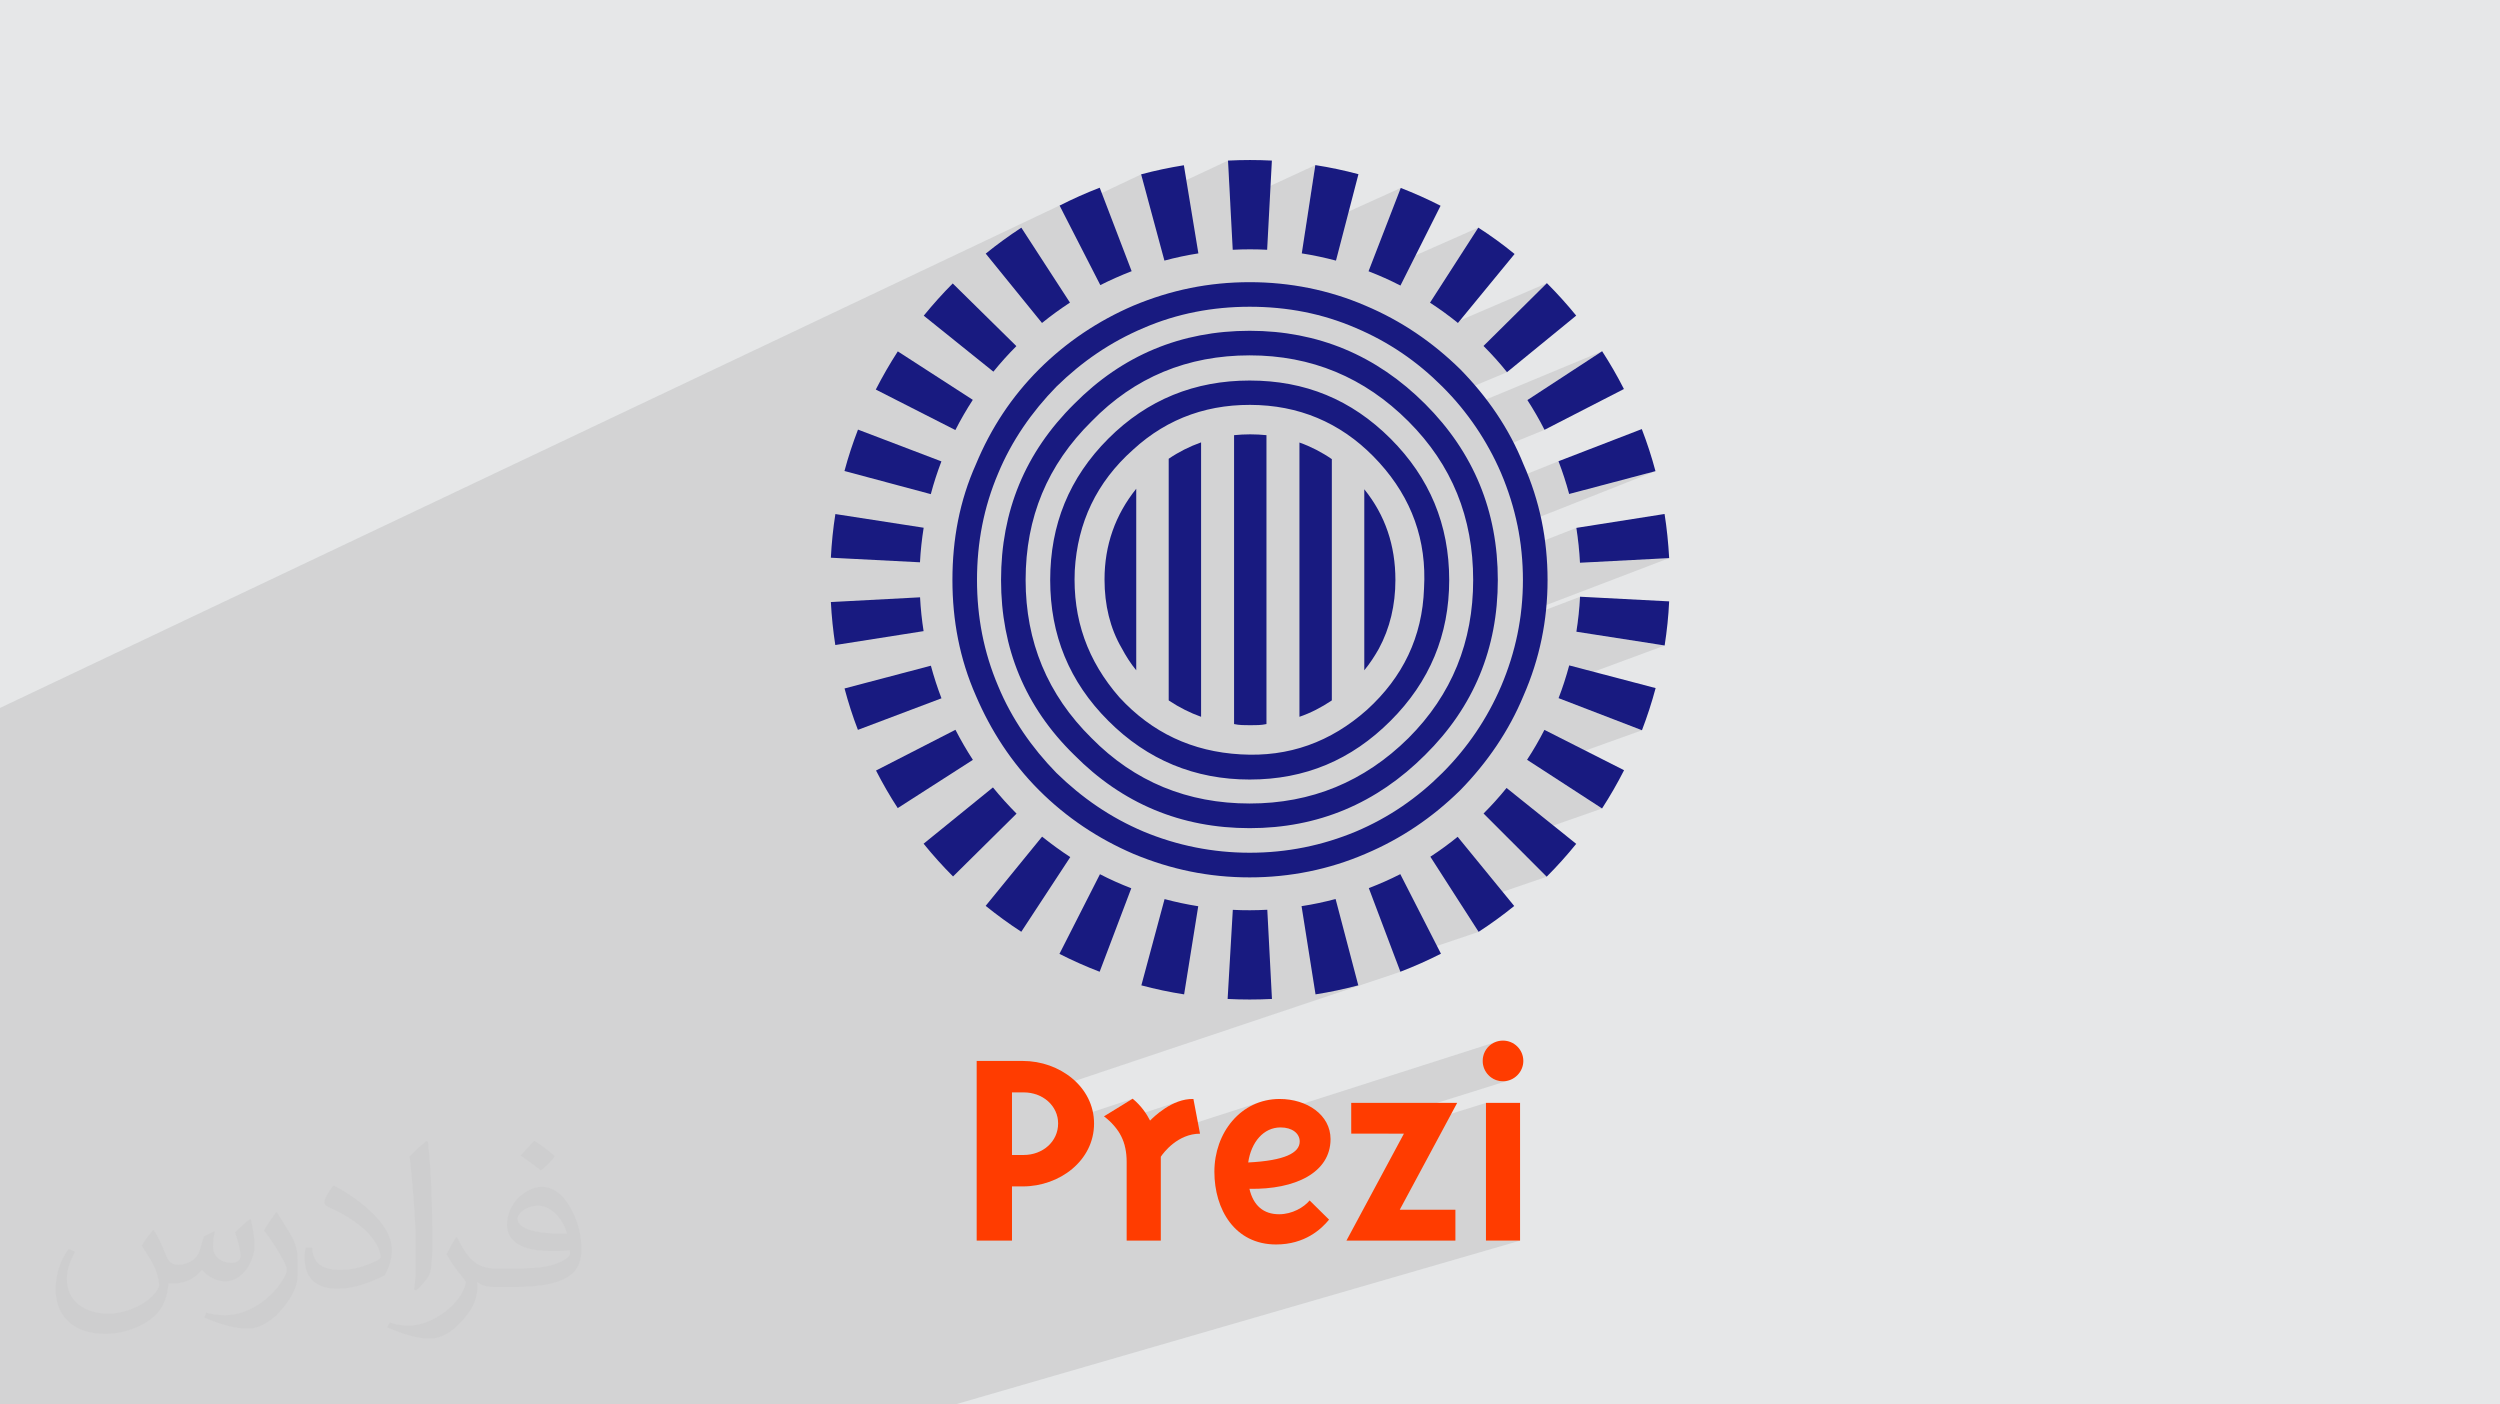
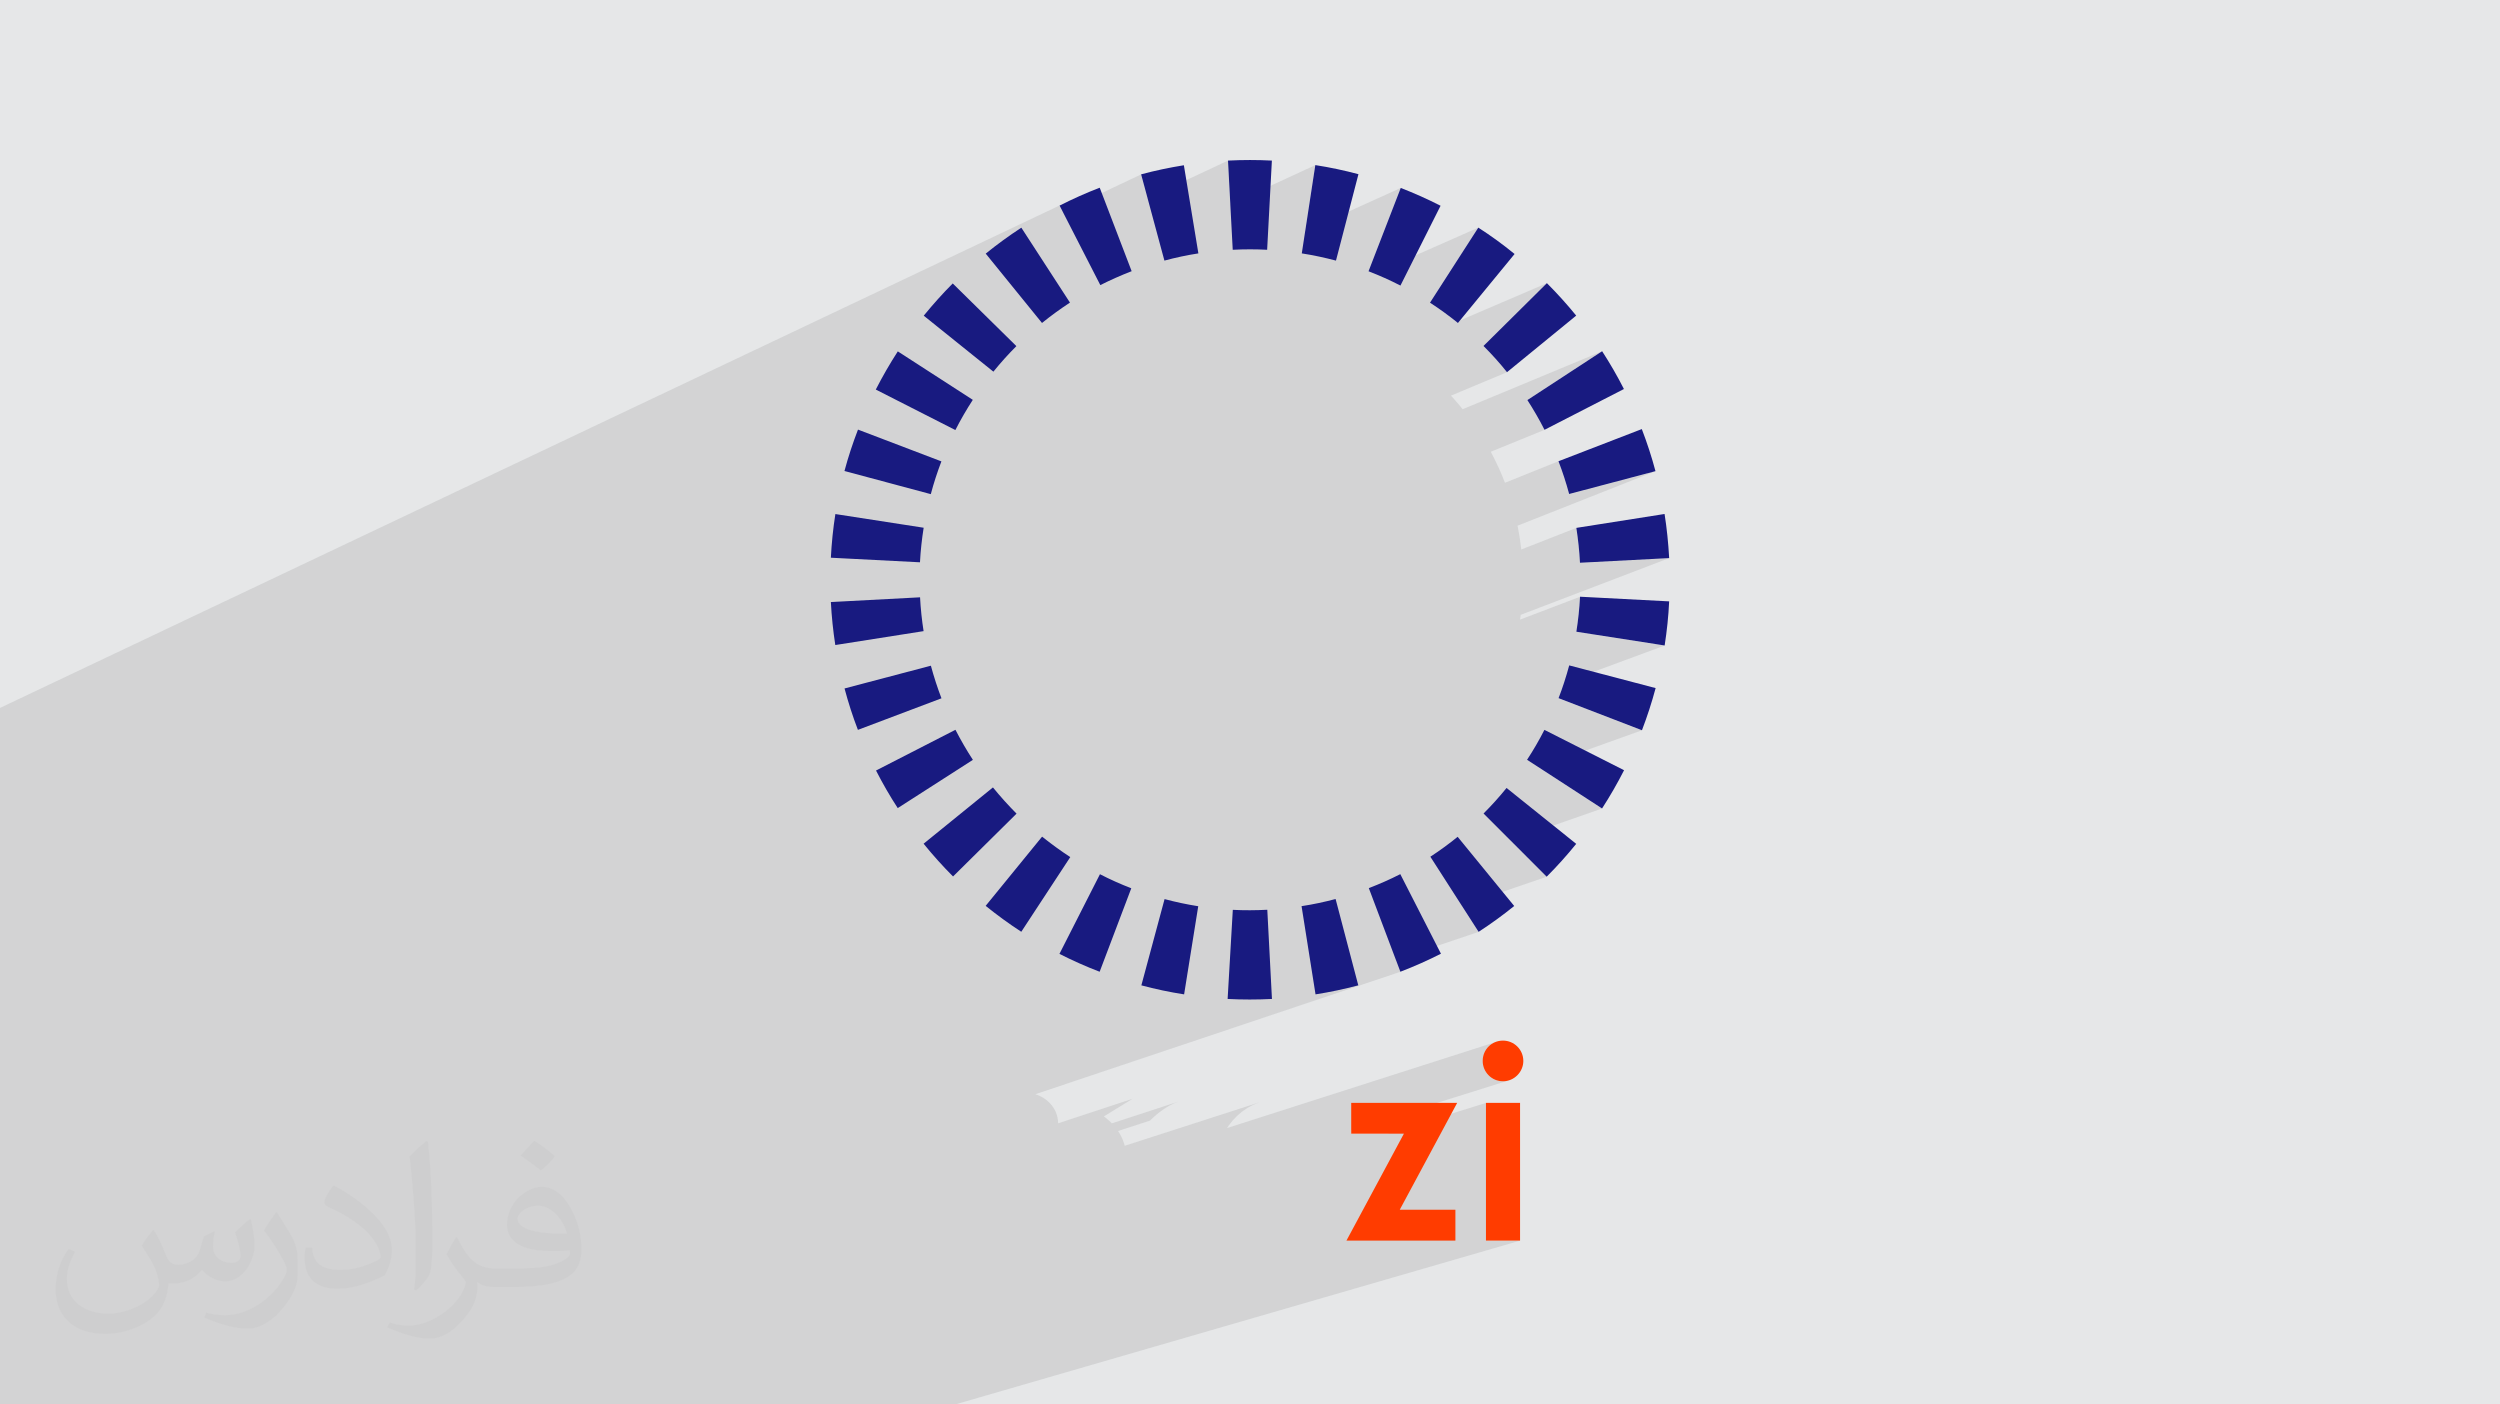
<svg xmlns="http://www.w3.org/2000/svg" xml:space="preserve" width="94.192mm" height="52.917mm" version="1.1" style="shape-rendering:geometricPrecision; text-rendering:geometricPrecision; image-rendering:optimizeQuality; fill-rule:evenodd; clip-rule:evenodd" viewBox="0 0 9404.92 5283.66">
  <defs>
    <style type="text/css">
   
    .fil0 {fill:#E6E7E8}
    .fil4 {fill:#181A80;fill-rule:nonzero}
    .fil3 {fill:#FF3C00;fill-rule:nonzero}
    .fil2 {fill:#373435;fill-opacity:0.031}
    .fil1 {fill:#2B2A29;fill-opacity:0.102}
   
  </style>
  </defs>
  <g id="Layer_x0020_1">
    <polygon class="fil0" points="-0,0 9404.92,0 9404.92,5283.66 -0,5283.66 " />
    <path class="fil1" d="M4453.7 621.64l0 0 0 0.01 -150.88 71.1 14.36 53.16 302.46 -141.8 8.74 164.67 319.75 -147.7 -38.09 248.64 359.5 -162.71 -121.27 313.5 7.72 3 7.69 3.04 6.29 2.54 391.32 -172.79 -181.76 282.4 13.51 8.89 13.41 9.08 13.31 9.27 13.19 9.45 13.09 9.64 12.99 9.82 12.88 10 7.66 6.11 339.8 -145.76 -238.58 236.33 11.59 11.74 11.45 11.9 11.3 12.06 11.16 12.24 10.99 12.41 10.83 12.58 10.65 12.76 10.48 12.95 0 0 -210.68 88.15 2.39 2.6 8.33 9.26 8.2 9.34 8.09 9.43 7.95 9.5 7.84 9.59 1.1 1.38 524.7 -218.09 -281.27 183.74 4.33 6.75 4.29 6.79 4.26 6.83 4.22 6.86 4.18 6.9 4.14 6.93 4.1 6.96 4.06 7 4.01 7.02 3.98 7.06 3.92 7.08 3.88 7.11 3.83 7.13 3.78 7.15 3.73 7.18 3.68 7.2 -202.09 82.39 202.09 -82.39 -0.01 0.01 0 0 -202.07 82.38 1.56 2.91 5.72 10.93 5.59 11 5.47 11.08 5.34 11.16 5.22 11.23 5.09 11.31 4.96 11.38 5.03 12.04 4.88 12.07 4.52 11.61 201.26 -80.95 2.89 7.54 2.84 7.57 2.79 7.59 2.74 7.61 2.68 7.64 2.63 7.66 2.59 7.68 2.53 7.71 2.48 7.72 2.44 7.74 2.38 7.76 2.34 7.78 2.29 7.8 2.24 7.81 2.19 7.82 2.15 7.84 324.81 -85.93 -518.99 205.09 2.29 11.54 2.33 12.57 2.16 12.62 2.01 12.65 1.85 12.69 1.68 12.74 1.53 12.77 0.2 1.9 207.3 -81.15 1.2 8.02 1.16 8.03 1.12 8.05 1.07 8.08 1.03 8.09 0.98 8.11 0.94 8.12 0.88 8.15 0.84 8.16 0.02 0.25 322.64 -125.34 0 0 -0.01 0 0 0 -322.63 125.34 0.77 7.92 0.73 8.19 0.68 8.21 0.63 8.22 0.56 8.24 0.52 8.25 0.45 8.26 0.28 0.85 335.26 -17.52 -558.44 213.27 -1.36 10.2 -1.15 7.87 225.71 -86.05 -0.45 8.37 -0.52 8.34 -0.57 8.33 -0.63 8.31 -0.68 8.3 -0.74 8.27 -0.8 8.26 -0.85 8.24 -0.9 8.22 -0.95 8.21 -1.01 8.19 -1.06 8.17 -1.1 8.17 -1.16 8.14 -1.2 8.13 -1.25 8.12 332.15 51.73 -378.34 139.82 -1.7 5.15 -2.58 7.66 -2.63 7.64 -2.69 7.63 -2.73 7.6 -2.79 7.57 -2.84 7.56 -2.89 7.54 313.77 120.72 -388.69 139.36 238.59 154.92 -344.52 120.33 136.18 136.34 -319.21 109.2 63.09 98.27 -311.29 105.02 17.01 45.09 -1373.3 460.56 6.89 2.22 11.33 4.83 10.68 5.75 9.95 6.65 9.19 7.47 8.34 8.25 7.43 8.99 6.46 9.66 5.43 10.28 4.33 10.85 3.17 11.39 1.96 11.85 0.6 11.24 280.42 -92.42 -108.06 66.35 10.62 8.53 9.88 8.72 9.16 8.93 0.05 0.06 249.5 -81.54 -13.3 5.34 -12.72 6.09 -12.07 6.65 -11.36 7.02 -10.55 7.19 -9.71 7.17 -8.76 6.95 -7.76 6.55 -6.67 5.93 -5.51 5.14 -4.28 4.15 -2.99 2.97 -120.34 39.14 5.94 9.39 5.61 10.29 4.93 10.63 4.24 11 3.58 11.38 0.72 2.93 505.78 -163.18 -23.11 9.46 -21.69 11.81 -20.2 14 -18.64 16.04 -16.99 17.91 -15.29 19.62 -4.85 7.62 1008 -322.86 -12.98 7 -11.26 9.29 -9.27 11.3 -6.97 13.01 -4.39 14.44 -1.53 15.57 1.53 15.27 4.39 14.3 6.97 12.99 9.27 11.36 11.26 9.42 12.99 7.13 14.42 4.51 15.56 1.58 15.27 -1.58 -586.19 184.08 0 14.61 134.91 0 371.97 -115.96 0 518.13 128.3 0 -2126.5 616.59 -117.63 0 -105.42 0 -375.84 0 -160.65 0 -37.41 0 -312.82 0 -19.72 0 -0.01 0 -49.89 0 -59.83 0 -117.79 0 -69.23 0 -83.74 0 -76.48 0 -55.05 0 -94.16 0 -16.86 0 -6.3 0 -40.48 0 -8.68 0 -2.47 0 -35.65 0 -28.28 0 -180.14 0 -14.32 0 -7.12 0 -1.03 0 -68.38 0 -0.01 0 -60.3 0 -17.57 0 -30.32 0 -1.81 0 -18.14 0 -23.15 0 -36.28 0 -44.85 0 -171.49 0 -47.56 0 -49.3 0 -94.87 0 -77.66 0 -2.78 0 -356.64 0 -4.64 0 -48.69 0 -1.08 0 -37.51 0 -53.43 0 -51.73 0 -84.51 0 -132.22 0 0 -14.59 0 -14.57 0 -58.72 0 -71.37 0 -0.01 0 -16.01 0 -46.24 0 -29.75 0 -24.28 0 -0.01 0 -26.52 0 -26.89 0 -59.09 0 -15.45 0 -48.32 0 -26.83 0 -25.02 0 -7.44 0 -46.61 0 -42.03 0 -37.47 0 -1.21 0 -4.59 0 -20.3 0 -69.7 0 -0.21 0 -15.85 0 -0.17 0 -15.17 0 -18.86 0 -3.16 0 -0.18 0 -26.56 0 -34.42 0 -30.06 0 -0.01 0 -3.56 0 -48.31 0 -4.72 0 -2.44 0 -9.28 0 -122.92 0 -9.16 0 -29.4 0 -47.83 0 -34.67 0 -35.82 0 -7.11 0 -110.87 0 -0.02 0 -40.95 0 -5.72 0 -68.63 0 -4.96 0 -59.67 0 -14.48 0 -23.21 0 -27.23 0 -14.76 0 -27.63 0 -36.75 0 -13.16 0 -3.03 0 -5.43 0 -0.34 0 -36.84 0 -36.66 0 -25.69 0 -6.09 0 -0.01 0 -28.64 0 -4.42 0 -43.69 0 -18.5 0 -2.3 0 -22.76 0 -9.1 0 -31.65 0 -7.45 0 -14.83 0 -59.84 0 -0.47 0 -23.86 0 -27.66 0 -2.27 0 -26.07 0 -0.21 0 -10.57 0 -6.81 0 -51.38 0 -6.2 0 -8.41 0 -2.49 0 -30.39 0 -6.47 0 -0.01 0 -30.35 0 -5.72 0 -19.86 0 -10.37 0 -3.28 0 -1.46 0 -0.81 0 -63.63 0 -21.12 0 -75.88 0 -39.9 0 -19.68 0 -29.55 0 -0.01 0 -15.91 0 -18.3 0 -10.41 0 -8.92 0 -0.01 0 -3.53 0 -0.59 4023.08 -1907.7 -9.29 4.47 -9.26 4.53 -9.22 4.58 -9.19 4.63 1.76 3.42 149.19 -70.71 0 0 0 0.01 0 0 -149.19 70.71 9.58 18.68 295.38 -139.72 9.96 36.9 150.88 -71.11zm1277.74 1125.38l0 0zm-312.09 -973l0 0zm-634.61 -169.9l0 0zm-0.01 0l0 0zm634.63 169.9l0 0zm-308.98 -118.72l0 0zm0 -0.01l0 0z" />
    <path class="fil2" d="M578.49 4627.69c17.95,27.21 29.6,53.36 40.96,82.43 8.45,16.91 12.93,48.09 52.57,48.09 11.61,0 28.28,-3.42 43.06,-11.61 16.63,-8.73 29.32,-21.94 35.94,-42l15.85 -53.36 38.57 -19.02 2.64 2.64c-5.27,20.09 -6.59,39.36 -6.59,54.43 0,44.63 38.57,61.56 69.22,61.56 17.95,0 34.09,-8.73 34.09,-25.11 0,-21.13 -8.98,-57.06 -20.62,-89.29 17.95,-17.95 35.94,-35.94 56.53,-50.47l3.17 1.6c8.98,38.04 14,75.56 14,100.66 0,24.57 -10.83,51.79 -19.81,69.49 -18.49,34.87 -51.25,62.62 -90.87,62.62 -30.1,0 -63.65,-15.07 -86.66,-43.06l-1.32 0c-21.66,26.96 -55.22,51.25 -108.86,51.25l-16.63 0c-2.64,35.41 -10.29,60.49 -21.94,82.95 -31.95,62.34 -126.81,106.47 -216.1,106.47 -124.17,0 -186.51,-71.59 -186.51,-166.96 0,-58.91 19.27,-113.6 48.88,-152.42l24.29 10.04c-18.49,35.41 -30.91,68.68 -30.91,101.45 0,89.29 72.66,131.83 156.4,131.83 77.68,0 173.83,-49.41 191.28,-106.72 -6.59,-62.62 -30.1,-91.93 -66.04,-148.99 10.83,-19.02 24.83,-38.04 42.28,-58.38l3.17 0 0 0 0 0 -0.02 -0.09zm1432.13 -336.04c26.15,16.39 51.79,35.66 76.87,57.85 -14,19.81 -31.45,37.79 -53.11,53.64 -25.11,-20.34 -50.19,-37.79 -75.84,-56.27 17.42,-19.55 34.62,-38.29 52.04,-55.22l0 0 0 0 0 0 0 0 0 0 0.03 0zm13.47 244.11c-42.28,0 -76.87,27.75 -76.87,48.34 0,44.13 84.53,57.85 185.72,57.31 -12.68,-51.79 -57.06,-105.68 -108.86,-105.68l0.01 0.03zm-94.86 236.19c54.96,0 103.04,-1.6 139.74,-10.83 40.96,-10.29 75.56,-30.91 75.56,-45.17 0,-3.7 0,-8.19 -1.32,-11.89 -22.98,2.11 -49.41,2.11 -72.38,2.11 -74.49,0 -131.55,-16.91 -154.02,-58.66 -5.55,-11.61 -9.51,-24.57 -9.51,-39.36 0,-40.43 17.42,-79.79 48.09,-107 25.61,-22.45 53.89,-36.44 82.67,-36.44 52.04,0 93.51,41.75 122.57,107.54 15.85,35.94 26.68,77.4 26.68,129.72 0,34.87 -9.51,64.19 -31.17,85.85 -40.43,39.11 -114.92,53.89 -229.04,53.89l-51.79 0 0 0 -13.47 0c-28.28,0 -48.62,-5.02 -64.72,-17.42l-2.64 0c0.79,6.59 1.32,12.93 1.32,19.02 0,25.61 -8.45,58.38 -25.61,84.53 -50.72,75.3 -105.68,108.04 -153.24,108.04 -48.09,0 -107,-18.49 -160.11,-42.54l9.51 -18.49c17.17,7.13 40.96,11.89 73.7,11.89 85.85,0 198.66,-82.43 212.66,-163 -3.17,-6.59 -8.98,-15.32 -17.17,-24.57 -25.11,-29.85 -40.96,-54.68 -55.75,-80.83 12.68,-25.11 24.29,-45.17 35.13,-63.4l4.49 -0.53c36.72,74.77 69.99,117.55 144.23,117.55l11.61 0 0 0 53.89 0 0 0 0 0 0 0 0 0 0 0 0.09 0.01zm-371.98 79c6.34,-34.34 6.87,-72.91 6.87,-108.86l0 -53.36c0,-99.6 -12.68,-244.36 -22.98,-338.68 17.95,-19.27 43.06,-42 62.87,-57.31l5.81 1.6c13.47,118.62 16.63,256 16.63,383.06 0,33.3 -1.32,65.79 -4.49,89.55 -1.85,30.1 -19.27,52.83 -56.53,87.7l-8.19 -3.7zm-382.8 -157.19c1.85,46.77 24.83,83.49 105.15,83.49 49.93,0 92.19,-12.93 138.96,-35.13 8.45,-3.7 12.93,-8.73 12.93,-12.93 0,-29.32 -22.45,-68.15 -60.23,-103.55 -36.72,-33.3 -85.34,-62.62 -130.76,-82.18 -15.6,-6.59 -20.62,-13.47 -20.62,-20.09 0,-13.47 17.95,-41.75 32.77,-62.09l5.02 -0.53c52.04,27.21 110.17,67.64 153.24,112.53 39.11,41.47 63.4,83.49 63.4,129.19 0,33.81 -10.29,65.51 -26.96,95.11 -57.06,28.79 -117.83,50.72 -178.06,50.72 -73.17,0 -123.1,-34.34 -123.1,-114.92 0,-8.73 0,-22.19 3.17,-39.64l25.11 0 0 0 0 0 0 0 0 0 0 0 -0.02 0zm-132.37 -132.9l45.45 73.45c16.63,27.21 32.23,56.81 32.23,103.55l0 59.7c0,48.34 -30.91,100.13 -80.83,151.38 -39.11,34.62 -73.7,49.41 -105.68,49.41 -47.55,0 -101.98,-14.79 -164.85,-41.75l7.13 -18.49c19.81,5.27 42.79,9.77 71.06,9.77 90.36,-0.53 182.8,-66.57 225.08,-147.15 5.02,-9.26 6.87,-17.95 6.87,-24.04 0,-9.26 -5.02,-19.55 -8.98,-28.79 -22.98,-43.31 -48.62,-82.95 -76.87,-119.68 14.79,-23.25 29.6,-45.7 45.7,-67.9l3.7 0.53 0 0 0 0 0 0 0 0 0 0 -0.02 0.01z" />
    <g id="_1995053073952">
      <g>
-         <path class="fil3" d="M3847.75 4463.26l-40.65 0 0 203.8 -132.88 0 0 -675.82 173.53 0c138.51,0 268.04,96.97 268.04,235.48 0,139.56 -129.53,236.53 -268.04,236.53zm3.34 -353.74l0 0 -43.99 0 0 235.47 43.99 0c71.98,0 129.53,-50.67 129.53,-118.26 0,-66.53 -57.55,-117.21 -129.53,-117.21z" />
-         <path class="fil3" d="M4366.94 4351.68l0 315.38 -128.48 0 0 -296.2c0,-74.27 -26.92,-126.19 -85.53,-171.24l108.06 -66.35c31.68,25.87 52.98,57.37 65.47,82.2 12.32,-12.32 83.24,-83.42 163.14,-81.14l24.82 130.59c-83.24,0 -137.28,70.92 -147.49,86.77l0 0 0 -0.01z" />
-         <path class="fil3" d="M4811.86 4567.98c49.46,0 93.45,-26.05 114.93,-51.92l73.04 72.16c-29.22,35.91 -91.16,93.45 -199.22,93.45 -155.41,0 -232.14,-131.82 -232.14,-273.67 0,-146.43 99.08,-273.67 245.51,-273.67 102.6,0 191.48,59.66 191.48,151 0,126.02 -132.87,190.25 -305.17,186.91 14.61,63 52.97,95.74 111.58,95.74l0 0 -0.01 0zm77.61 -273.67l0 0c0,-30.45 -28.17,-52.98 -71.99,-52.98 -64.23,0 -110.52,55.27 -121.79,131.82 137.45,-6.86 193.78,-36.08 193.78,-78.84z" />
        <polygon class="fil3" points="5265.75,4551.09 5475.18,4551.09 5475.18,4667.06 5065.28,4667.06 5281.4,4264.91 5083.23,4264.91 5083.23,4148.94 5481.86,4148.94 5265.74,4551.09 5265.74,4551.09 " />
        <path class="fil3" d="M5654.16 4067.8c-42.77,0 -76.38,-34.84 -76.38,-76.55 0,-42.77 33.61,-76.55 76.38,-76.55 41.71,0 76.55,33.79 76.55,76.55 0,41.72 -34.85,76.55 -76.55,76.55zm-64.05 599.27l0 0 0 -518.13 128.3 0 0 518.13 -128.3 0z" />
      </g>
      <g>
-         <path class="fil4" d="M4701.32 1244.41c-258.65,0 -479.42,92.44 -660.35,275.33 -184.88,182.89 -275.06,403.67 -275.06,662.33 0,256.39 90.18,477.17 275.06,657.8 180.92,182.89 401.69,275.62 660.35,275.62 256.4,0 477.18,-92.72 660.07,-275.62 182.89,-180.64 273.36,-401.13 273.36,-657.8 0,-258.66 -90.46,-479.43 -273.36,-662.33 -182.89,-182.89 -403.67,-275.33 -660.07,-275.33zm597.03 1532.43l0 0c-166.22,164.23 -365.79,245.93 -597.03,245.93 -233.5,0 -433.07,-81.7 -594.77,-245.93 -166.22,-163.67 -248.19,-363.54 -248.19,-594.77 0,-235.47 81.98,-433.08 248.19,-597.04 161.7,-166.21 361.27,-248.18 594.77,-248.18 231.24,0 430.81,81.98 597.03,248.18 163.96,163.96 243.68,361.56 243.68,597.04 0,231.23 -79.72,431.1 -243.68,594.77zm-597.03 -1345.3l0 0c-206.08,0 -384.74,71.53 -531.73,218.52 -147.29,147.29 -218.8,323.96 -218.8,532.01 0,206.07 71.52,382.75 218.8,529.75 146.99,147.28 325.65,220.78 531.73,220.78 208.06,0 382.47,-73.51 529.76,-220.78 147.28,-147 220.78,-323.68 220.78,-529.75 0,-208.06 -73.51,-384.74 -220.78,-532.01 -147.29,-146.99 -321.7,-218.52 -529.76,-218.52zm655.84 781.92l0 0c-6.22,182.89 -80,334.41 -214.28,456.54 -136.82,121.84 -294.55,178.66 -475.19,167.92 -182.89,-10.17 -334.41,-81.98 -456.25,-214.28 -119.86,-136.81 -176.39,-294.27 -168.2,-477.45 10.46,-180.64 81.98,-331.87 218.8,-453.99 132.29,-121.83 292.01,-176.67 474.91,-168.2 178.66,8.49 330.18,81.98 452.02,216.54 122.12,134.56 178.66,292.3 168.2,472.93l0 0 -0.01 -0.02zm374.27 -466.43l0 0c-54.85,-136.82 -136.82,-254.41 -237.74,-357.6 -104.88,-102.89 -222.75,-182.89 -357.32,-239.72 -136.53,-58.79 -283.82,-88.2 -435.06,-88.2 -153.5,0 -296.53,29.4 -437.31,88.2 -132.3,56.81 -252.16,136.82 -355.34,239.72 -102.9,103.18 -180.64,220.78 -237.45,357.6 -61.07,136.53 -88.21,281.56 -88.21,435.06 0,151.24 27.14,296.53 88.21,435.05 56.81,132.58 134.55,252.15 237.45,355.34 103.17,103.17 223.04,182.89 355.34,239.72 140.78,58.79 283.81,88.48 437.31,88.48 151.24,0 298.52,-29.69 435.06,-88.48 134.55,-56.81 252.44,-136.53 357.32,-239.72 100.92,-103.18 182.89,-222.75 237.74,-355.34 60.77,-138.51 90.45,-283.81 90.45,-435.05 0,-153.5 -29.69,-298.52 -90.45,-435.06zm-84.24 834.48l0 0c-52.3,121.84 -126.08,231.24 -220.78,325.94 -94.42,94.42 -201.55,168.2 -325.66,220.78 -126.36,52.57 -258.66,79.72 -399.44,79.72 -138.8,0 -273.35,-27.15 -399.44,-79.72 -124.1,-52.58 -231.23,-126.36 -327.9,-220.78 -92.44,-94.7 -168.21,-204.1 -218.8,-325.94 -54.56,-128.34 -79.72,-260.63 -79.72,-399.43 0,-140.79 25.16,-273.36 79.72,-401.69 50.59,-121.84 126.36,-230.95 218.8,-325.66 96.67,-94.7 203.81,-168.2 327.9,-220.78 126.09,-54.56 260.64,-79.99 399.44,-79.99 140.78,0 273.08,25.43 399.44,79.99 124.1,52.58 231.24,126.08 325.66,220.78 94.7,94.7 168.47,203.82 220.78,325.66 54.56,128.34 81.98,260.91 81.98,401.69 0,138.8 -27.42,271.09 -81.98,399.43z" />
-         <path class="fil4" d="M4219.91 2438.46c15.84,29.69 33.36,57.38 54.56,83.11l0 -682.98c-78.87,98.37 -119.28,212.29 -119.28,341.48 0,95.83 20.91,183.46 64.72,258.38zm176.68 196.18l0 0c0.85,0.85 1.71,1.13 2.55,1.98 37.03,24.59 78.02,45.23 119.29,59.93l0 -1032.36c-42.97,15.26 -83.67,35.62 -121.84,61.63l0 908.82zm245.94 -997.58l0 0 0 1086.91c0,0 0.28,0 0.57,0 18.65,4.23 39.58,4.23 60.22,4.23 20.91,0 41.84,0 60.49,-4.23 0.28,0 0.57,0 0.57,0l0 -1086.91c-19.79,-1.99 -40.43,-3.12 -61.06,-3.12 -20.64,0 -41,1.13 -60.78,3.12l0 0 -0.01 0zm245.94 1059.5l0 0c42.97,-14.7 82.27,-35.34 119.29,-59.93 0.84,-0.84 1.7,-1.41 2.55,-1.98l0 -907.42c-38.16,-26.29 -78.88,-47.21 -121.84,-62.48l0 1031.8zm243.95 -855.97l0 0 0 681c21.21,-25.73 39.02,-53.43 54.56,-80.86 41.85,-77.17 62.48,-164.8 62.48,-258.65 0,-130.04 -38.15,-243.68 -117.03,-341.49z" />
        <path class="fil4" d="M4453.7 621.65c-54.56,8.77 -108.27,20.07 -160.85,34.2l87.64 324.52c41.56,-11.3 84.24,-20.35 127.77,-27.14l-54.56 -331.59 0 0 0 0.01zm-794.07 882.54l0 0 -282.11 -182.32c-29.96,46.36 -57.67,94.42 -82.82,143.6l299.36 152.36c19.79,-39.01 41.84,-76.89 65.58,-113.64zm477.46 -798.02l0 0c-51.73,19.79 -102.06,42.41 -150.95,67.28l153.22 299.08c38.16,-19.22 77.46,-36.74 117.87,-52.3l-120.14 -314.06 0 0 0 0.01zm-111.94 432.23l0 0 -182.89 -281.84c-46.37,30.25 -91.03,62.75 -134,97.53l211.73 260.92c33.65,-27.42 68.99,-52.87 105.16,-76.6l0 0 0 -0.01zm-201.55 163.68l0 0 -239.43 -235.76c-38.45,38.44 -74.63,79.15 -109.11,121.27l262.04 210.6c27.14,-33.65 55.98,-65.59 86.5,-96.11l0 0 0 0.01zm1661.06 -87.07l0 0 213.15 -259.5c-43.52,-35.63 -89.05,-68.7 -136.52,-99.22l-181.76 282.4c36.18,23.45 71.23,48.91 105.15,76.32l0 0 -0.01 -0.01zm-65.3 -440.99l0 0c-48.63,-24.87 -98.66,-47.21 -149.82,-67l-121.27 313.5c41.27,15.84 81.13,33.65 120.15,53.72l150.95 -300.22 0 0 -0.01 0zm249.89 626.14l0 0 260.36 -212.86c-34.77,-42.69 -71.8,-83.67 -110.25,-122.13l-238.58 236.33c31.09,31.09 60.77,63.88 88.48,98.65zm141.07 216.82l0 0 298.81 -153.5c-24.87,-48.92 -52.3,-96.4 -81.98,-142.19l-281.27 183.74c23.18,35.9 44.95,73.5 64.45,111.94l0 0 -0.01 0.01zm92.72 241.41l0 0 324.81 -85.93c-14.43,-54.28 -31.67,-106.86 -51.45,-158.3l-313.5 120.99c15.55,40.14 28.83,81.41 40.14,123.24zm-792.65 -1203.11l0 0c-53.14,-14.14 -107.13,-25.73 -162.25,-34.2l-50.89 332.16c43.82,6.78 86.5,16.11 128.63,27.14l84.52 -325.09 0 0 0 -0.01zm-325.65 -51.17l0 0c-54.28,-2.83 -109.4,-2.83 -165.09,0l17.81 335.55c43.53,-2.26 86.79,-2.26 129.47,0l17.81 -335.55 0 0 -0.01 0zm-1282.83 1900.21l0 0 -324.81 85.65c14.13,53.15 30.81,105.16 50.32,155.75l314.34 -118.73c-15.27,-39.86 -28.56,-80.85 -39.86,-122.69l0 0 0 0.02zm2428.26 -127.78l0 0 332.16 51.73c8.48,-54.56 14.42,-109.95 16.96,-165.94l-335.26 -17.52c-2.26,44.66 -7.07,88.49 -13.85,131.73l0 0 -0.01 0zm-67 249.89l0 0 313.77 120.72c19.79,-51.74 37.03,-104.59 51.44,-158.59l-325.09 -85.37c-11.3,42.12 -24.59,83.1 -40.13,123.24zm398.87 -692.85l0 0 -331.87 52.3c6.5,42.69 11.3,86.22 13.56,130.31l0.28 0.85 335.26 -17.52 0 -1.14c-3.12,-55.69 -8.77,-110.81 -17.24,-164.8l0 0 0.01 0zm-517.32 924.66l0 0 282.12 183.18c29.96,-46.36 57.66,-94.42 82.82,-143.88l-299.65 -151.8c-19.79,38.73 -41.56,76.32 -65.3,112.51l0 0 0 -0.01zm-163.67 202.11l0 0 237.46 237.74c39.29,-39.29 76.32,-80.56 111.09,-123.53l-262.04 -210.31c-27.14,33.64 -55.98,65.59 -86.51,96.11l0 0 0 -0.01zm-200.14 162.54l0 0 181.49 282.67c46.64,-30.24 91.3,-62.75 134,-97.23l-212.86 -260.36c-32.51,26.57 -67,51.73 -102.61,74.92l0 0 -0.01 0zm-1839.44 -1487.2l0 0 -313.77 -119.58c-19.5,50.88 -36.75,102.61 -50.89,155.75l324.81 87.07c11.03,-41.84 24.59,-83.11 39.86,-123.24zm193.93 1226.56l0 0 -260.92 211.73c35.06,43.25 71.8,84.24 110.81,123.25l238.87 -236.33c-31.09,-31.37 -60.77,-64.17 -88.77,-98.65l0 0 0.01 0zm-141.06 -216.82l0 0 -298.81 153.22c24.87,48.63 52.01,95.83 81.7,141.35l282.68 -181.48c-23.74,-36.47 -45.5,-74.06 -65.58,-113.08l0 0 0.01 -0.01zm-133.16 -498.38l0 0 -335.54 17.81c2.83,54.85 8.48,108.84 16.67,161.7l332.16 -52.3c-6.5,-41.56 -11.03,-83.95 -13.29,-127.21zm459.08 900.36l0 0 -212.29 260.36c42.97,34.77 87.64,67.28 134,97.53l184.31 -280.99c-36.47,-23.74 -72.08,-49.75 -106.01,-76.89l0 0 -0.01 0zm-445.51 -1162.12l0 0 -332.16 -51.44c-8.49,53.99 -14.13,108.84 -16.96,164.23l335.25 17.24c2.27,-44.09 7.08,-87.34 13.86,-130.03l0 0 0.01 0zm1674.62 1355.76l0 0 118.73 314.62c52.3,-20.07 103.17,-42.69 152.65,-67.85l-152.93 -299.36c-38.16,19.5 -77.74,37.03 -118.44,52.58l0 0 -0.01 0zm-1163.82 247.35l0 0c48.91,24.87 99.51,47.49 151.24,67.28l119.01 -314.06c-40.14,-15.55 -79.72,-33.08 -117.87,-52.87l-152.37 299.65 0 0 -0.01 0.01zm632.65 169.62l0 0c54.85,2.82 110.52,2.82 166.79,0l-17.52 -335.55c-43.82,2.26 -87.07,2.55 -129.75,0.28l-19.5 335.26 0 0 -0.01 0.01zm278.17 -349.13l0 0 52.57 331.88c54.56,-8.49 108.28,-20.07 160.86,-33.93l-85.37 -324.81c-41.84,11.03 -84.52,20.36 -128.06,26.85l0 0 0 0.01zm-602.69 297.96l0 0c52.86,14.14 106.29,25.44 160.85,33.93l53.14 -331.6c-42.96,-6.78 -85.36,-15.83 -126.65,-26.85l-87.34 324.52z" />
      </g>
    </g>
  </g>
</svg>